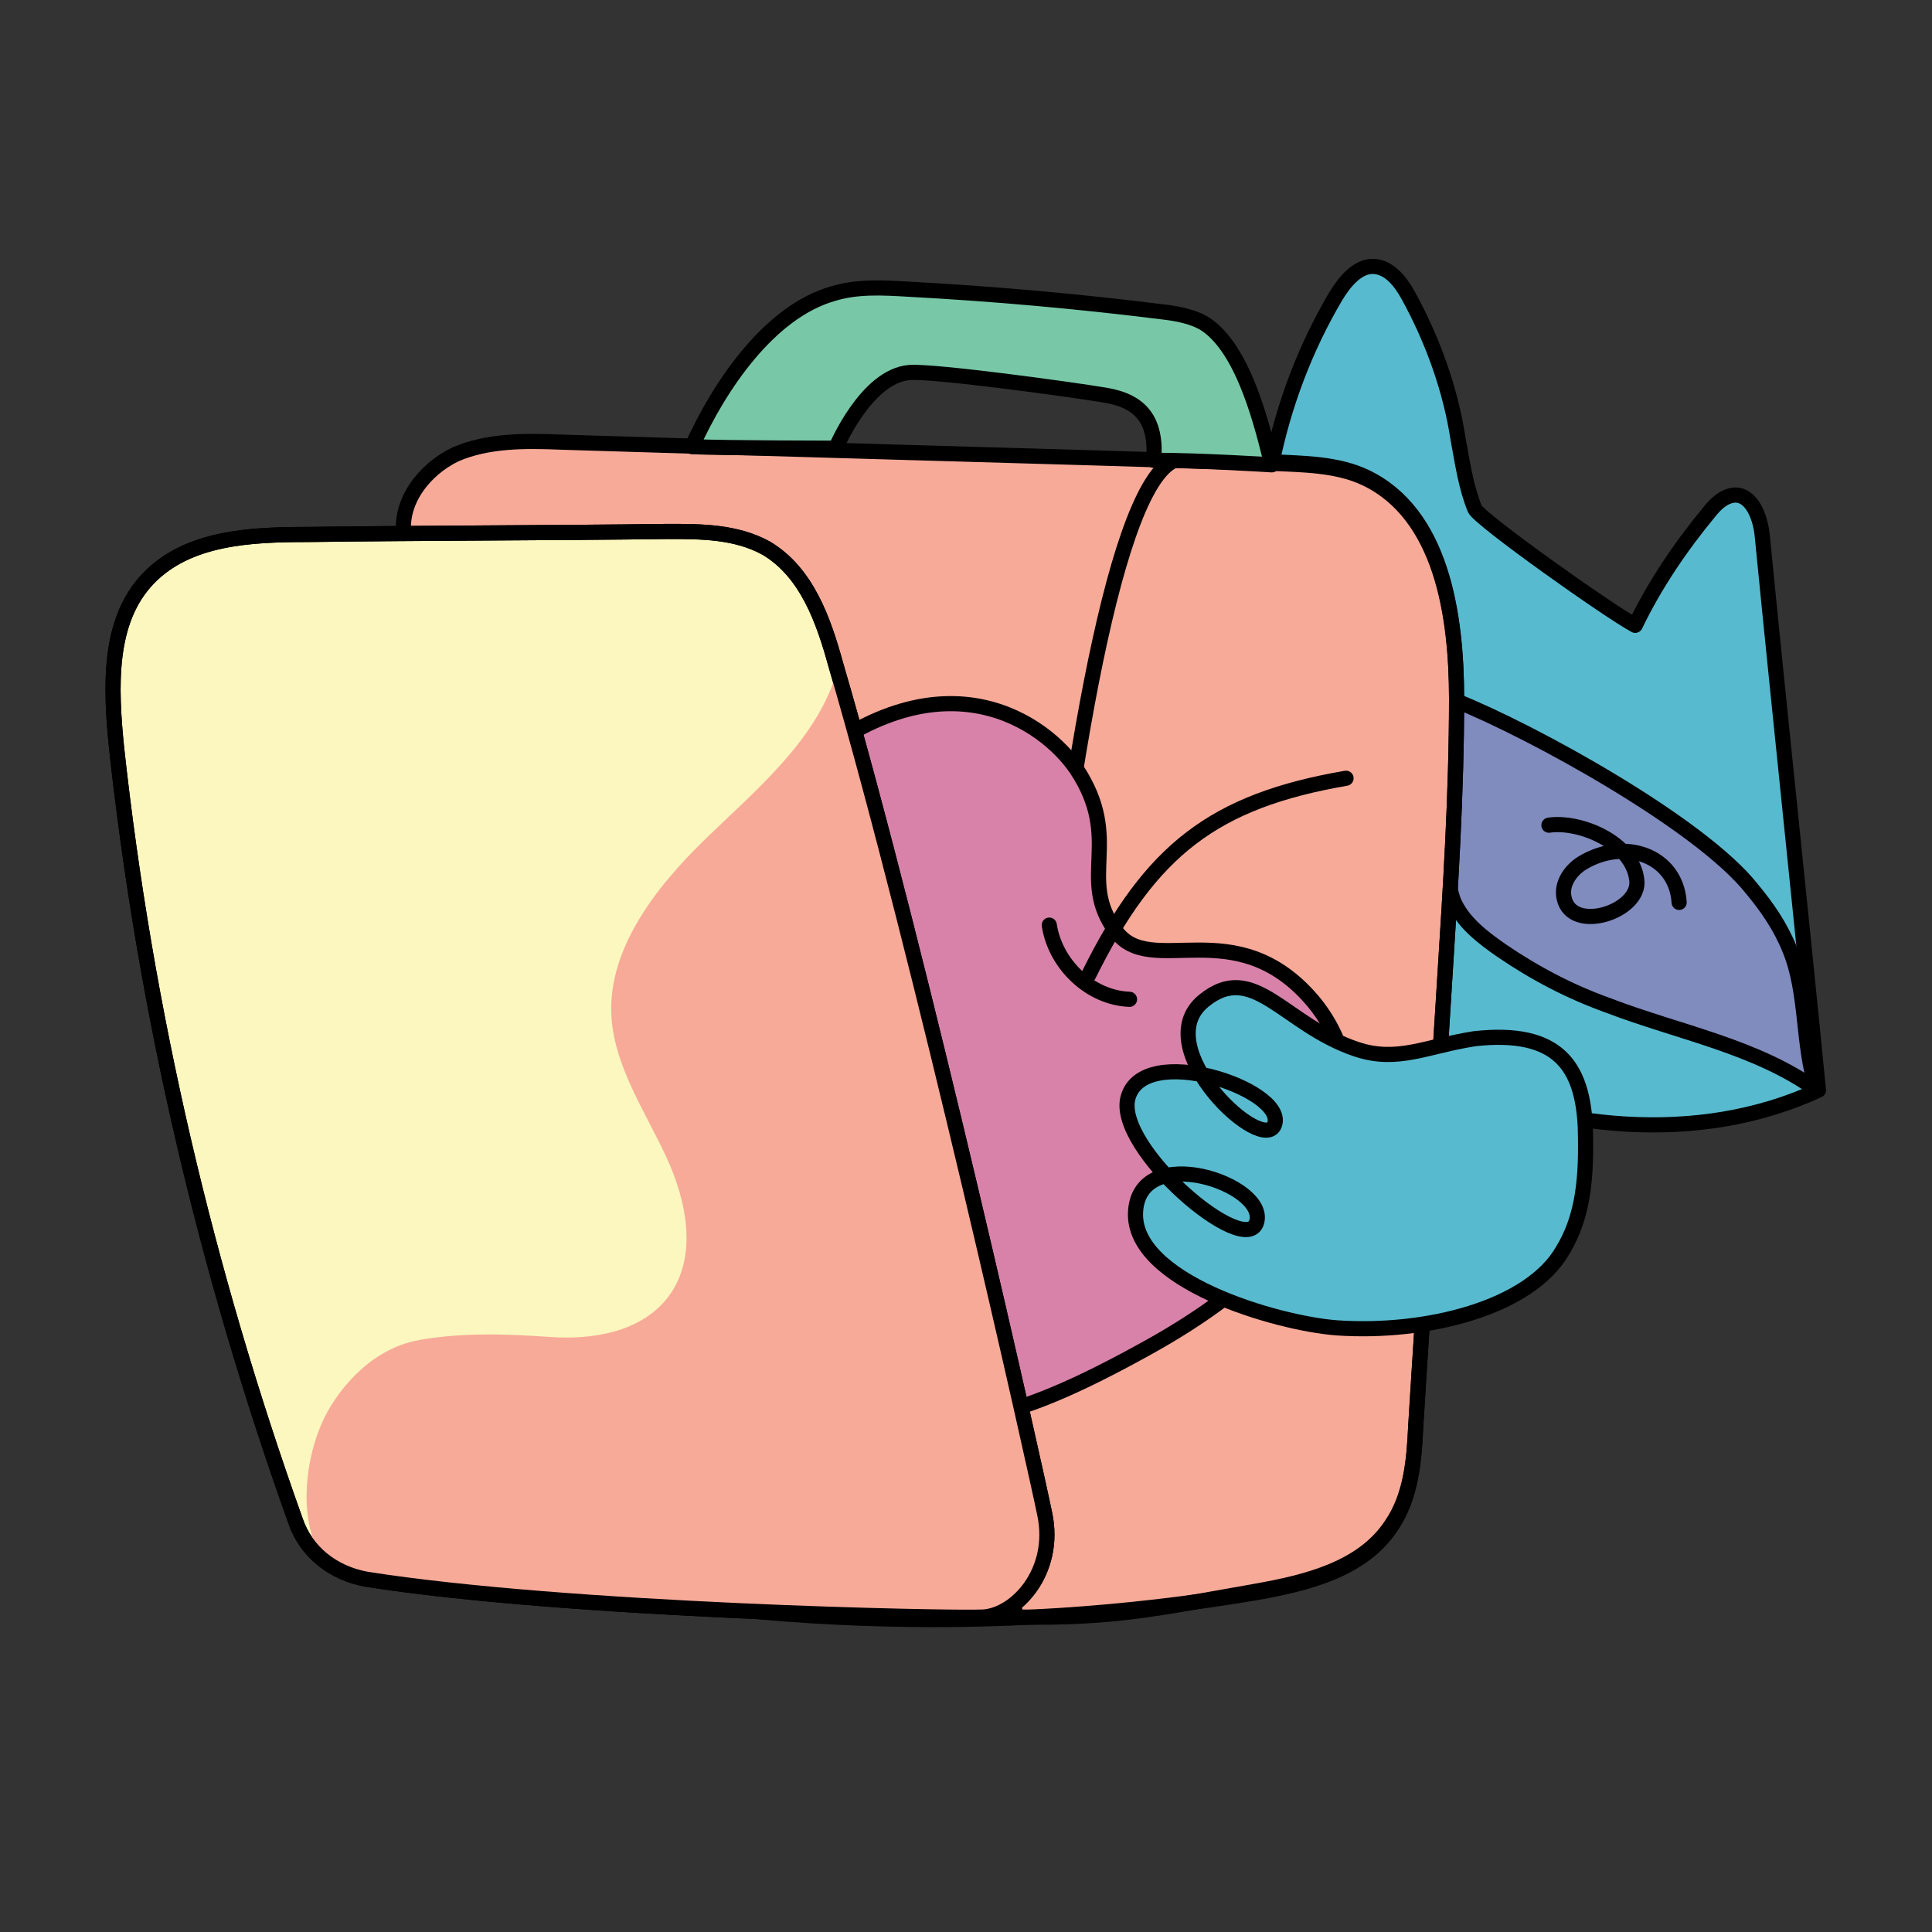
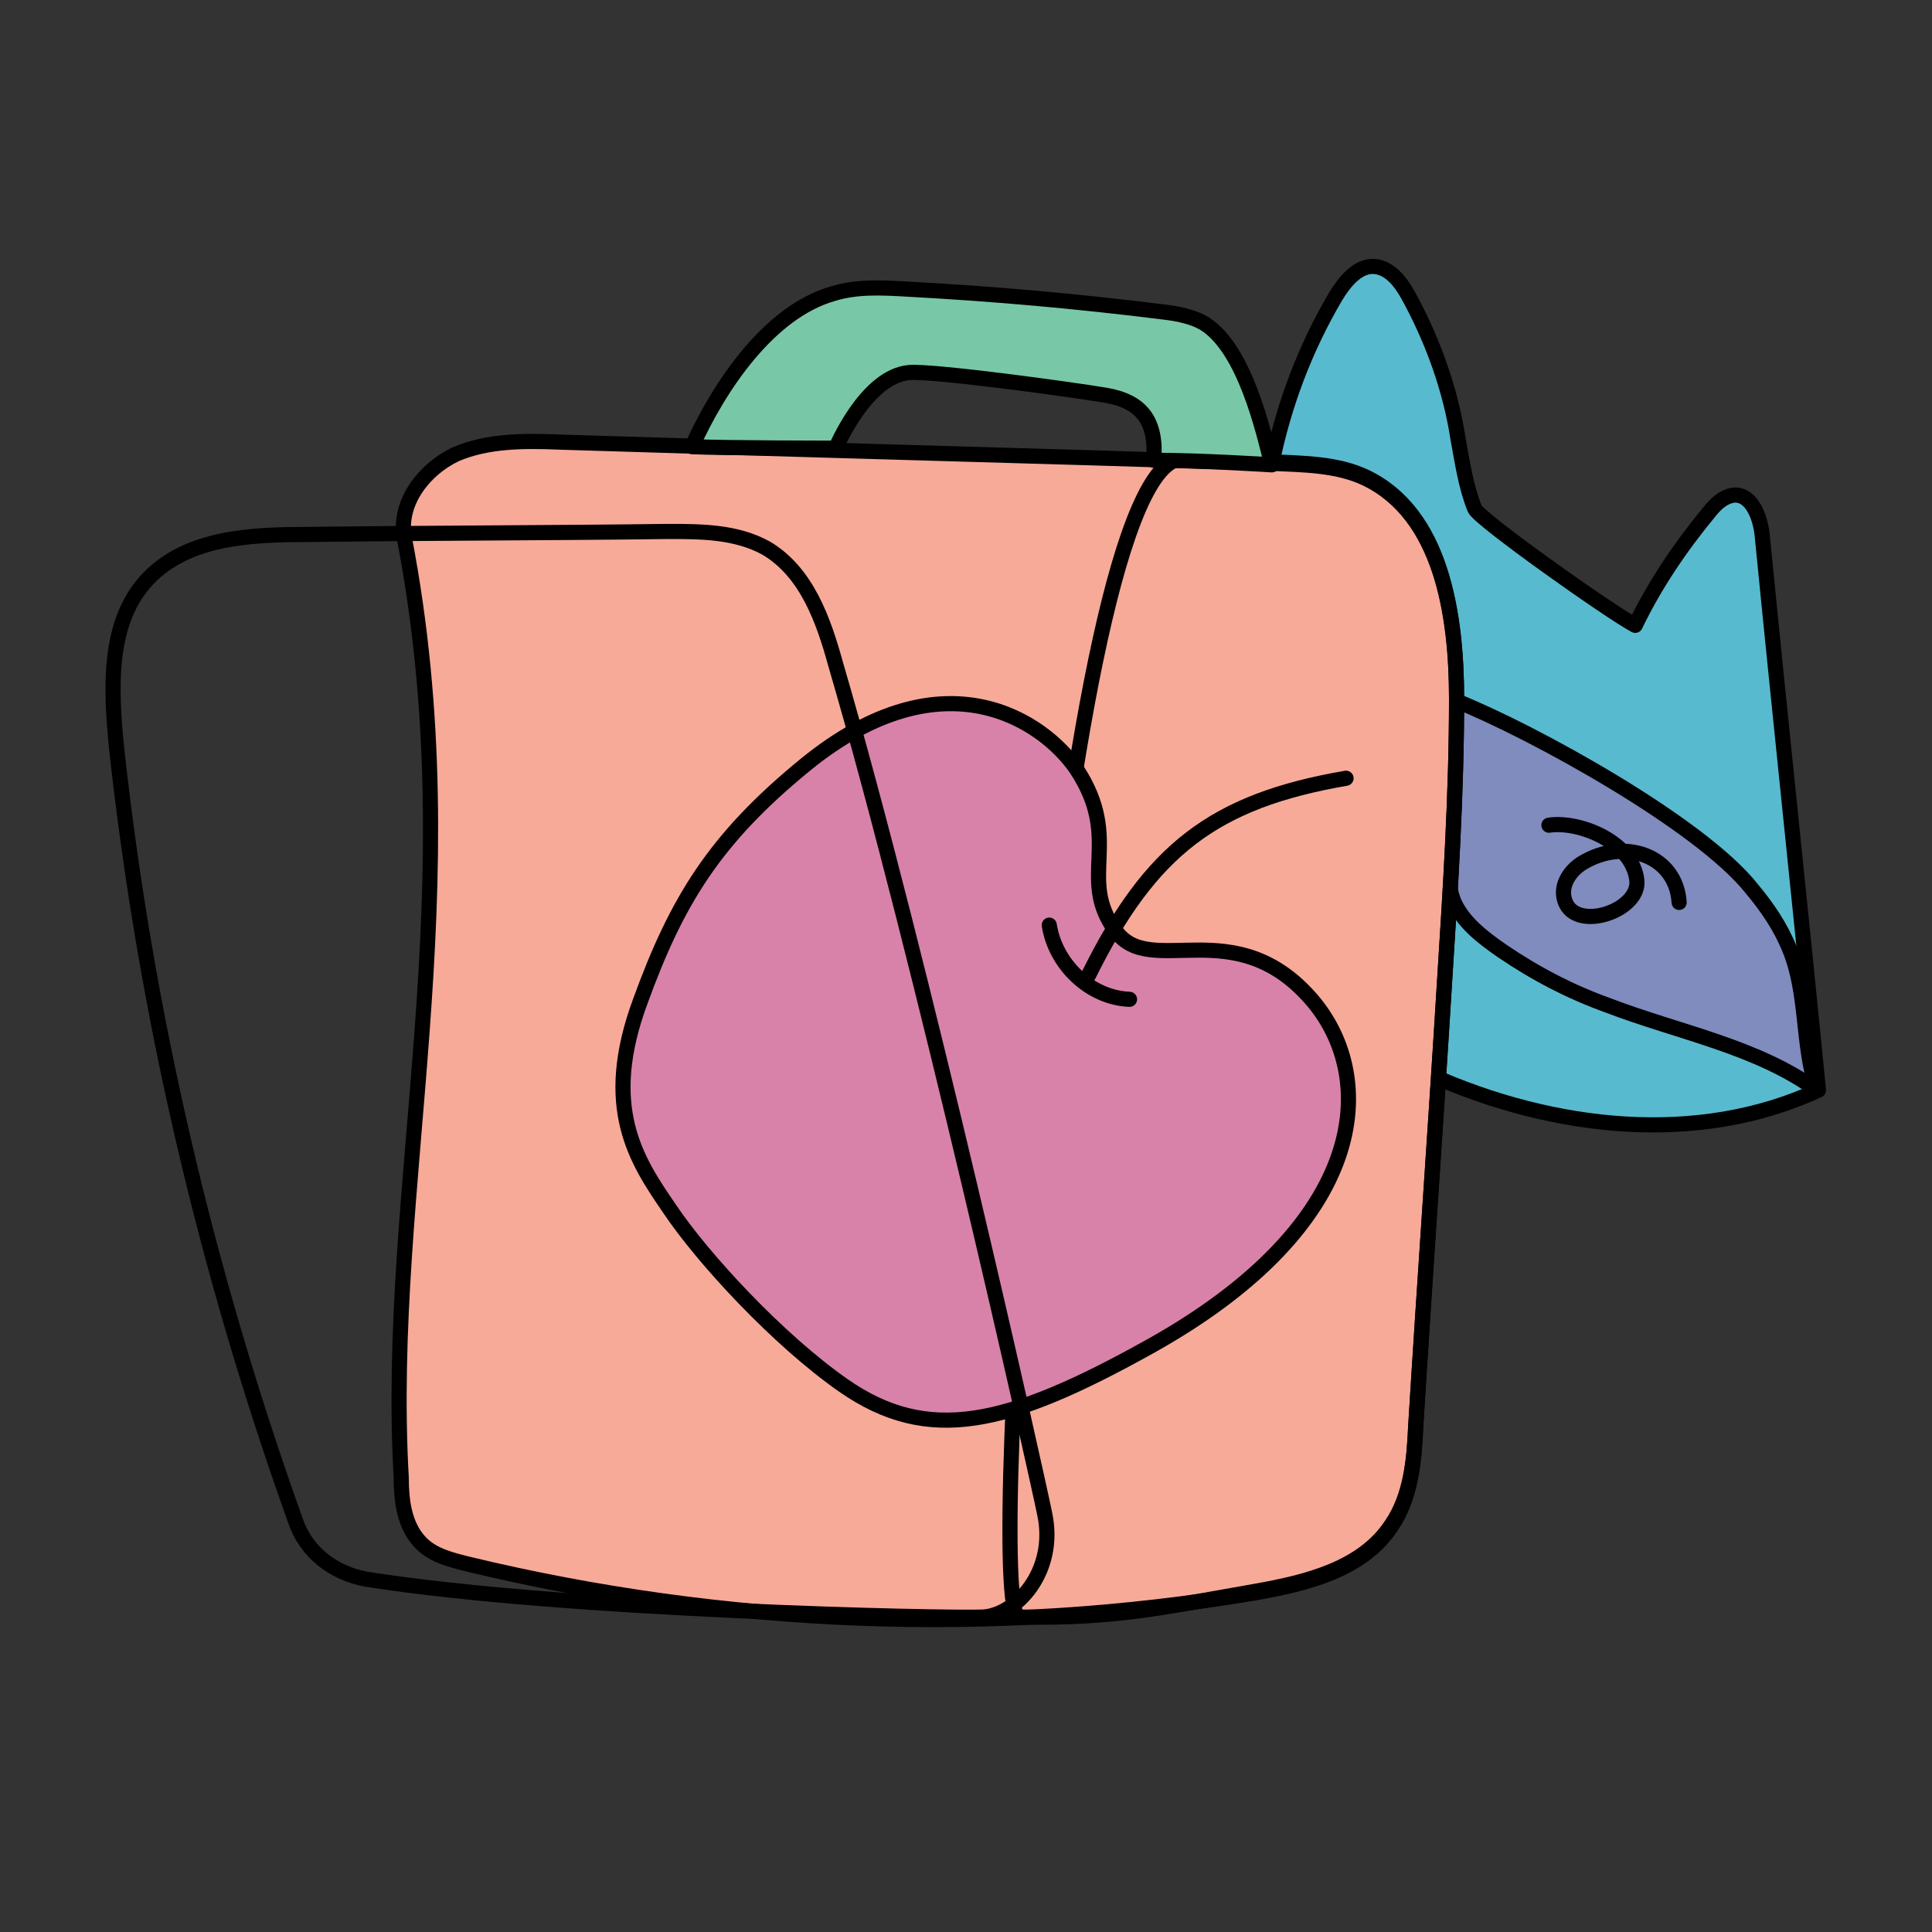
<svg xmlns="http://www.w3.org/2000/svg" id="Layer_1" x="0px" y="0px" viewBox="0 0 127.6 127.6" style="enable-background:new 0 0 127.6 127.6;" xml:space="preserve">
  <rect x="0" y="0" width="127.6" height="127.6" fill="#333333" stroke="none" />
  <style type="text/css">	.st0{fill:#58BACF;stroke:#000000;stroke-linecap:round;stroke-linejoin:round;stroke-miterlimit:10;}	.st1{fill:#808BBE;stroke:#000000;stroke-linecap:round;stroke-linejoin:round;stroke-miterlimit:10;}	.st2{fill:#F7AA98;stroke:#000000;stroke-linecap:round;stroke-linejoin:round;stroke-miterlimit:10;}	.st3{fill:none;stroke:#000000;stroke-linecap:round;stroke-linejoin:round;stroke-miterlimit:10;}	.st4{fill:#78C8A7;stroke:#000000;stroke-linecap:round;stroke-linejoin:round;stroke-miterlimit:10;}	.st5{fill:#D882AA;stroke:#000000;stroke-linecap:round;stroke-linejoin:round;stroke-miterlimit:10;}	.st6{fill:#FBF7BE;stroke:#000000;stroke-linecap:round;stroke-linejoin:round;stroke-miterlimit:10;}	.st7{fill:#F7AA98;}</style>
  <g>
    <path class="st0" d="M84,30.6c0.8-3.9,2.2-7.6,4.2-11c0.6-1,1.5-2.1,2.6-2c1,0.1,1.7,1,2.2,1.9c1.6,2.9,2.8,6.2,3.3,9.5  c0.3,1.6,0.5,3.1,1.1,4.6c0.3,0.7,8.9,6.8,10.6,7.7c1.3-2.7,3-5.2,4.9-7.5c0.4-0.5,0.9-1,1.6-1.1c1.2-0.1,1.8,1.5,1.9,2.8  c1.2,12.2,2.5,24.3,3.7,36.5c-8,3.7-17.5,2.6-25.6-1c-8-3.5-14.9-9.3-21.6-15" />
    <path class="st1" d="M115.7,58.7c1,1.2,1.9,2.5,2.5,4c1.2,2.9,0.8,6.3,1.8,9.3c-4-2.9-9.1-3.8-13.8-5.6c-2.5-0.9-4.8-2.1-7-3.6  c-1.3-0.9-2.6-1.9-3.2-3.3c-0.4-1.1-0.4-2.2-0.3-3.3c0.2-6,0.5-9.9,0.5-9.9C101.2,48.3,112.3,54.4,115.7,58.7z" />
    <path class="st2" d="M26.7,35.5c-0.4-2.3,1.3-4.5,3.4-5.5c2.1-0.9,4.5-0.9,6.9-0.8c15.7,0.5,31.3,0.9,47,1.4c2.1,0.1,4.3,0.1,6.2,1  c5,2.4,6,9,6,14.6c0,6.3-0.4,12.5-0.8,18.8c-0.6,9.8-1.3,19.5-1.9,29.3c-0.1,2.2-0.3,4.6-1.6,6.5c-1.9,2.9-5.6,3.8-9,4.4  c-17.2,2.9-35,2.2-52-1.9c-1.2-0.3-2.4-0.6-3.2-1.5c-1-1.1-1.2-2.7-1.2-4.2C25.4,78.4,31.2,58.9,26.7,35.5z" />
    <path class="st3" d="M78.1,30.3c2.6,0,3.3,0.2,5.9,0.2c2.1,0.1,4.3,0.1,6.2,1c5,2.4,6,9,6,14.6c0,6.3-0.4,12.5-0.8,18.8  c-0.6,9.8-1.3,19.5-1.9,29.3c-0.1,2.2-0.3,4.6-1.6,6.5c-1.9,2.9-5.6,3.8-9,4.4c-6.3,1.1-9.2,1.8-15.6,1.7  C64.9,106.8,70,30.3,78.1,30.3z" />
    <path class="st4" d="M79.6,21.4c-0.8-0.5-1.9-0.7-2.8-0.8c-5.6-0.7-11.2-1.2-16.8-1.5c-1.7-0.1-3.4-0.2-5,0.3  c-4.2,1.2-7.5,6.1-9.3,10.1c2.1,0.1,9.5,0.1,9.5,0.1s2-4.8,4.9-5c1.7-0.1,10.5,1.1,12.9,1.5c2.4,0.4,3.4,1.7,3.2,4.3  c3.1,0,7.8,0.3,7.8,0.3C83.4,28.3,82.2,23.1,79.6,21.4z" />
    <path class="st5" d="M53.2,50.5c-6,4.9-8.5,9-10.9,15.6c-2.6,7-0.3,10.5,1.9,13.7c2.2,3.3,7.2,8.7,11.5,11.7  c5.6,3.9,10.8,2.7,20.3-2.6c14.5-8.1,15-17.7,10.7-22.8c-5.1-6-10.7-1.4-13-4.6c-2.6-3.5,0.5-6-2.6-10.7C69,47.7,62.4,43,53.2,50.5  z" />
    <path class="st3" d="M71.9,64.4c4.1-8.3,8.3-11.5,17-13" />
-     <path class="st6" d="M24.2,104.3c-2.2-0.4-4-1.8-4.7-3.9c-5.9-16.5-9.9-33.6-11.8-51C7.3,45.4,7.1,41,9.8,38.2  c2.6-2.7,6.7-2.9,10.5-2.9c7.6-0.1,16.3-0.1,23.8-0.2c2.2,0,4.5,0,6.5,1.1c2.7,1.6,3.8,4.8,4.6,7.7C60.9,63.4,68.5,97.5,69,100  c0.8,3.8-1.9,6.7-4.1,6.8C62.7,106.9,37.5,106.4,24.2,104.3z" />
-     <path class="st0" d="M89.6,69.3c-4.8-1.6-6.8-5.9-10.1-3.2c-3.8,3.1,4.1,10.4,4.7,8.1s-8.7-5.4-9.7-1.7c-0.9,3.3,7.8,10.7,8.5,8.2  c0.7-2.5-7.7-5.3-8-0.7c-0.3,4.6,9.3,7.4,13.3,7.7c5.9,0.4,12.7-1.3,14.9-5.1c1.4-2.3,1.6-4.9,1.5-8.2c-0.2-4-1.8-6.4-7.3-5.8  C94.2,69.1,92.3,70.2,89.6,69.3z" />
    <path class="st3" d="M69.3,61.1c0.4,2.6,2.7,4.8,5.3,4.9" />
    <path class="st3" d="M102.3,54.5c2-0.3,5.5,1.1,5.8,3.6c0.3,2.1-4.3,3.6-4.8,1.2c-0.2-0.9,0.4-1.8,1.2-2.3c2.8-1.7,6.2-0.5,6.4,2.6  " />
-     <path class="st7" d="M21.3,93.9c0.8-1.8,3-4.8,6.4-5.4c2.8-0.5,5.8-0.4,8.6-0.2c2.8,0.2,6-0.3,7.8-2.6c2-2.6,1.3-6.3-0.1-9.3  s-3.3-5.8-3.6-9c-0.4-4.6,2.9-8.8,6.2-12s7.2-6.4,8.6-10.8C61,63.7,65.7,82,69.1,101.4c-0.5,3.4-1.3,6.2-10.9,5.4  c-6.1-0.5-27.3-0.9-35.3-2.8C20,103.3,19.5,97.9,21.3,93.9z" />
    <path class="st3" d="M24.2,104.3c-2.2-0.4-4-1.8-4.7-3.9c-5.9-16.5-9.9-33.6-11.8-51C7.3,45.4,7.1,41,9.8,38.2  c2.6-2.7,6.7-2.9,10.5-2.9c7.6-0.1,16.3-0.1,23.8-0.2c2.2,0,4.5,0,6.5,1.1c2.7,1.6,3.8,4.8,4.6,7.7C60.9,63.4,68.5,97.5,69,100  c0.8,3.8-1.9,6.7-4.1,6.8C62.7,106.9,37.5,106.4,24.2,104.3z" />
  </g>
  <g />
  <g />
  <g />
  <g />
  <g />
  <g />
  <g />
  <g />
  <g />
  <g />
  <g />
  <g />
  <g />
  <g />
  <g />
</svg>